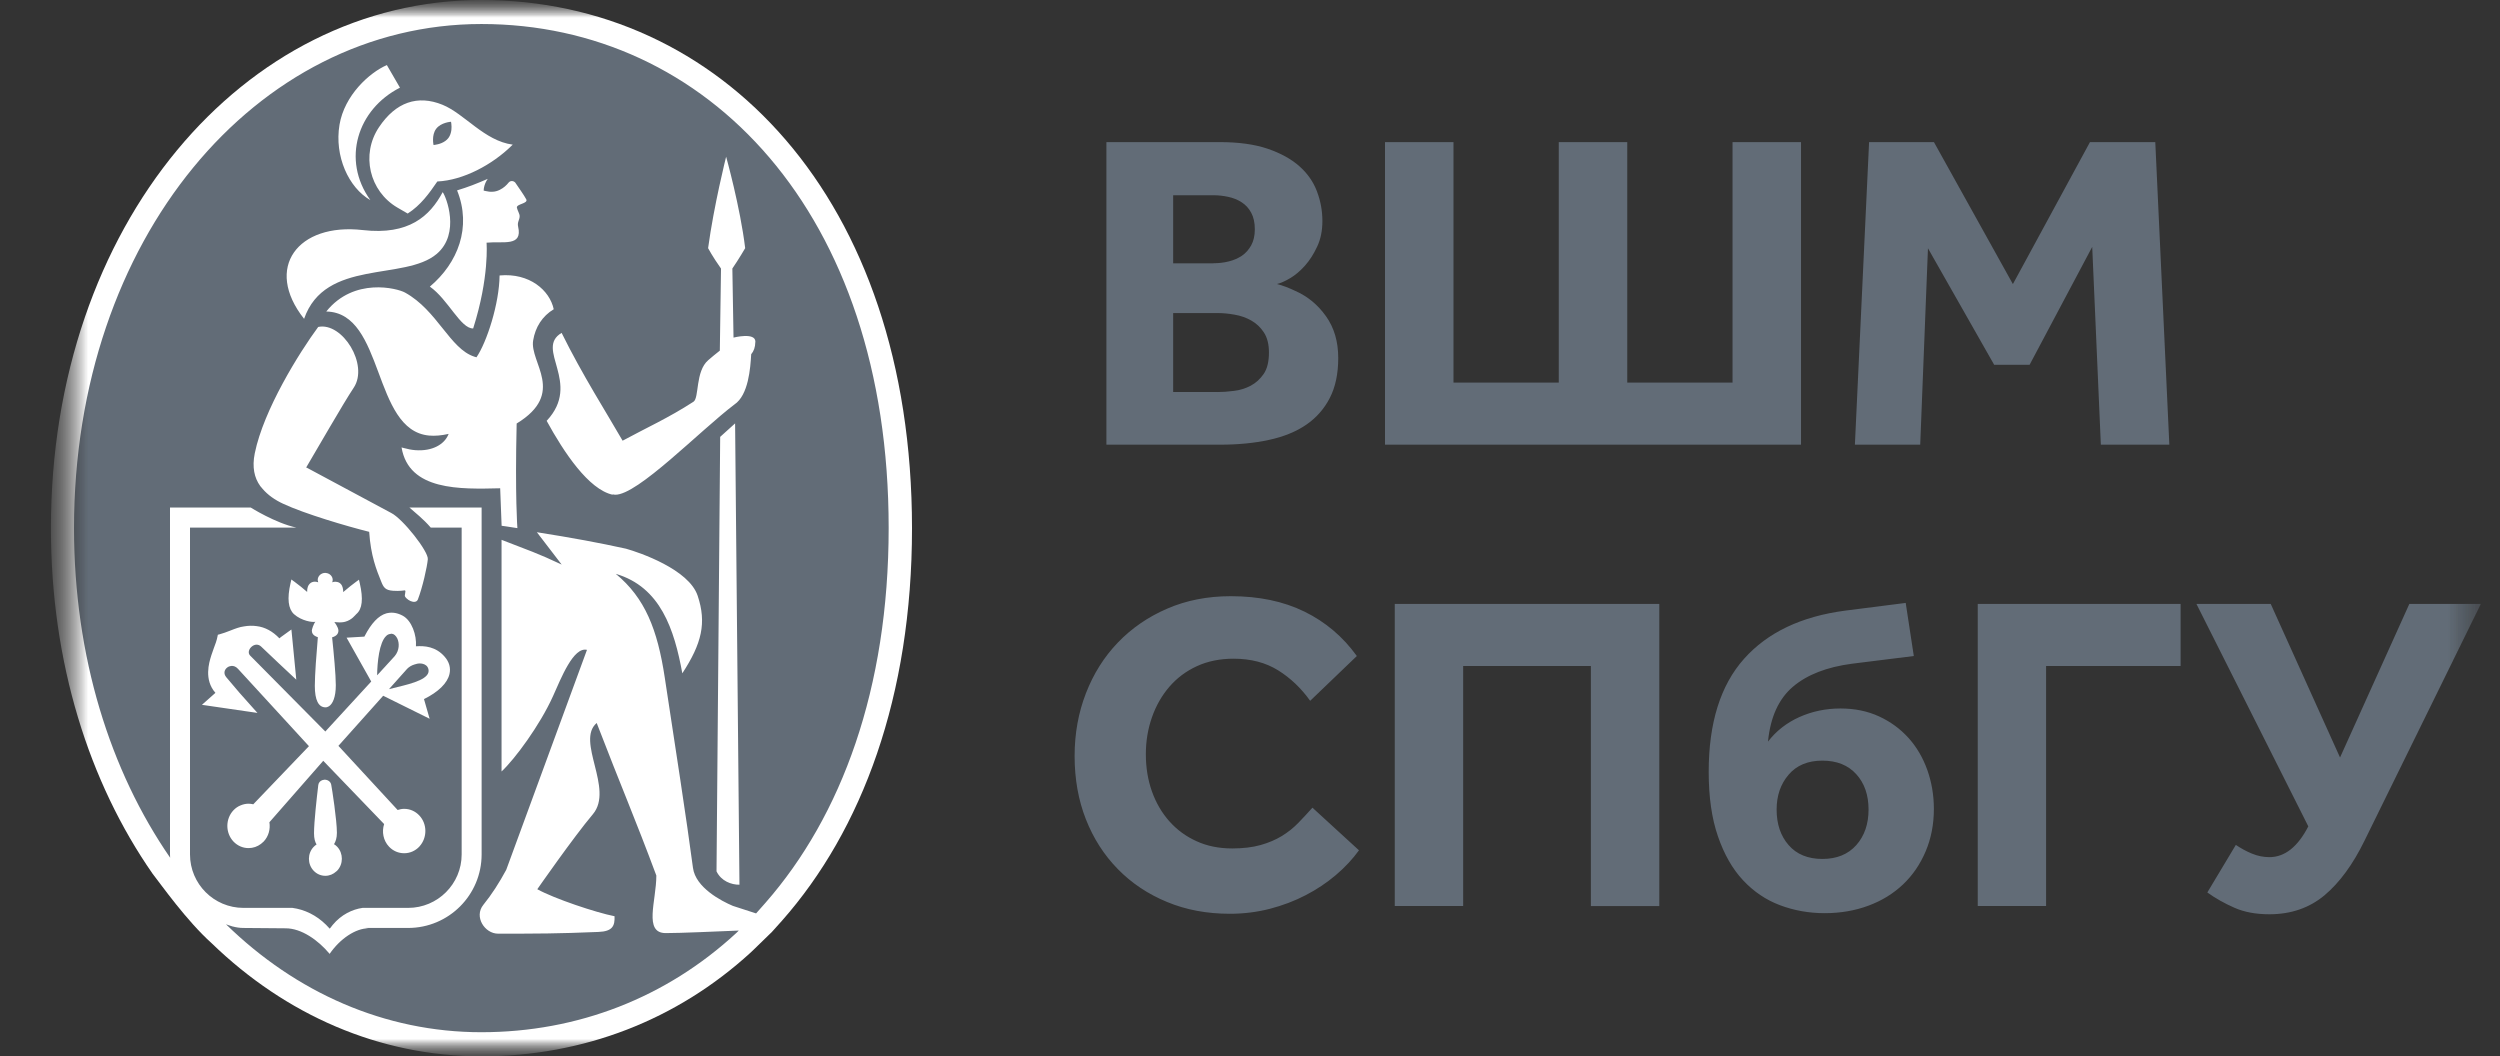
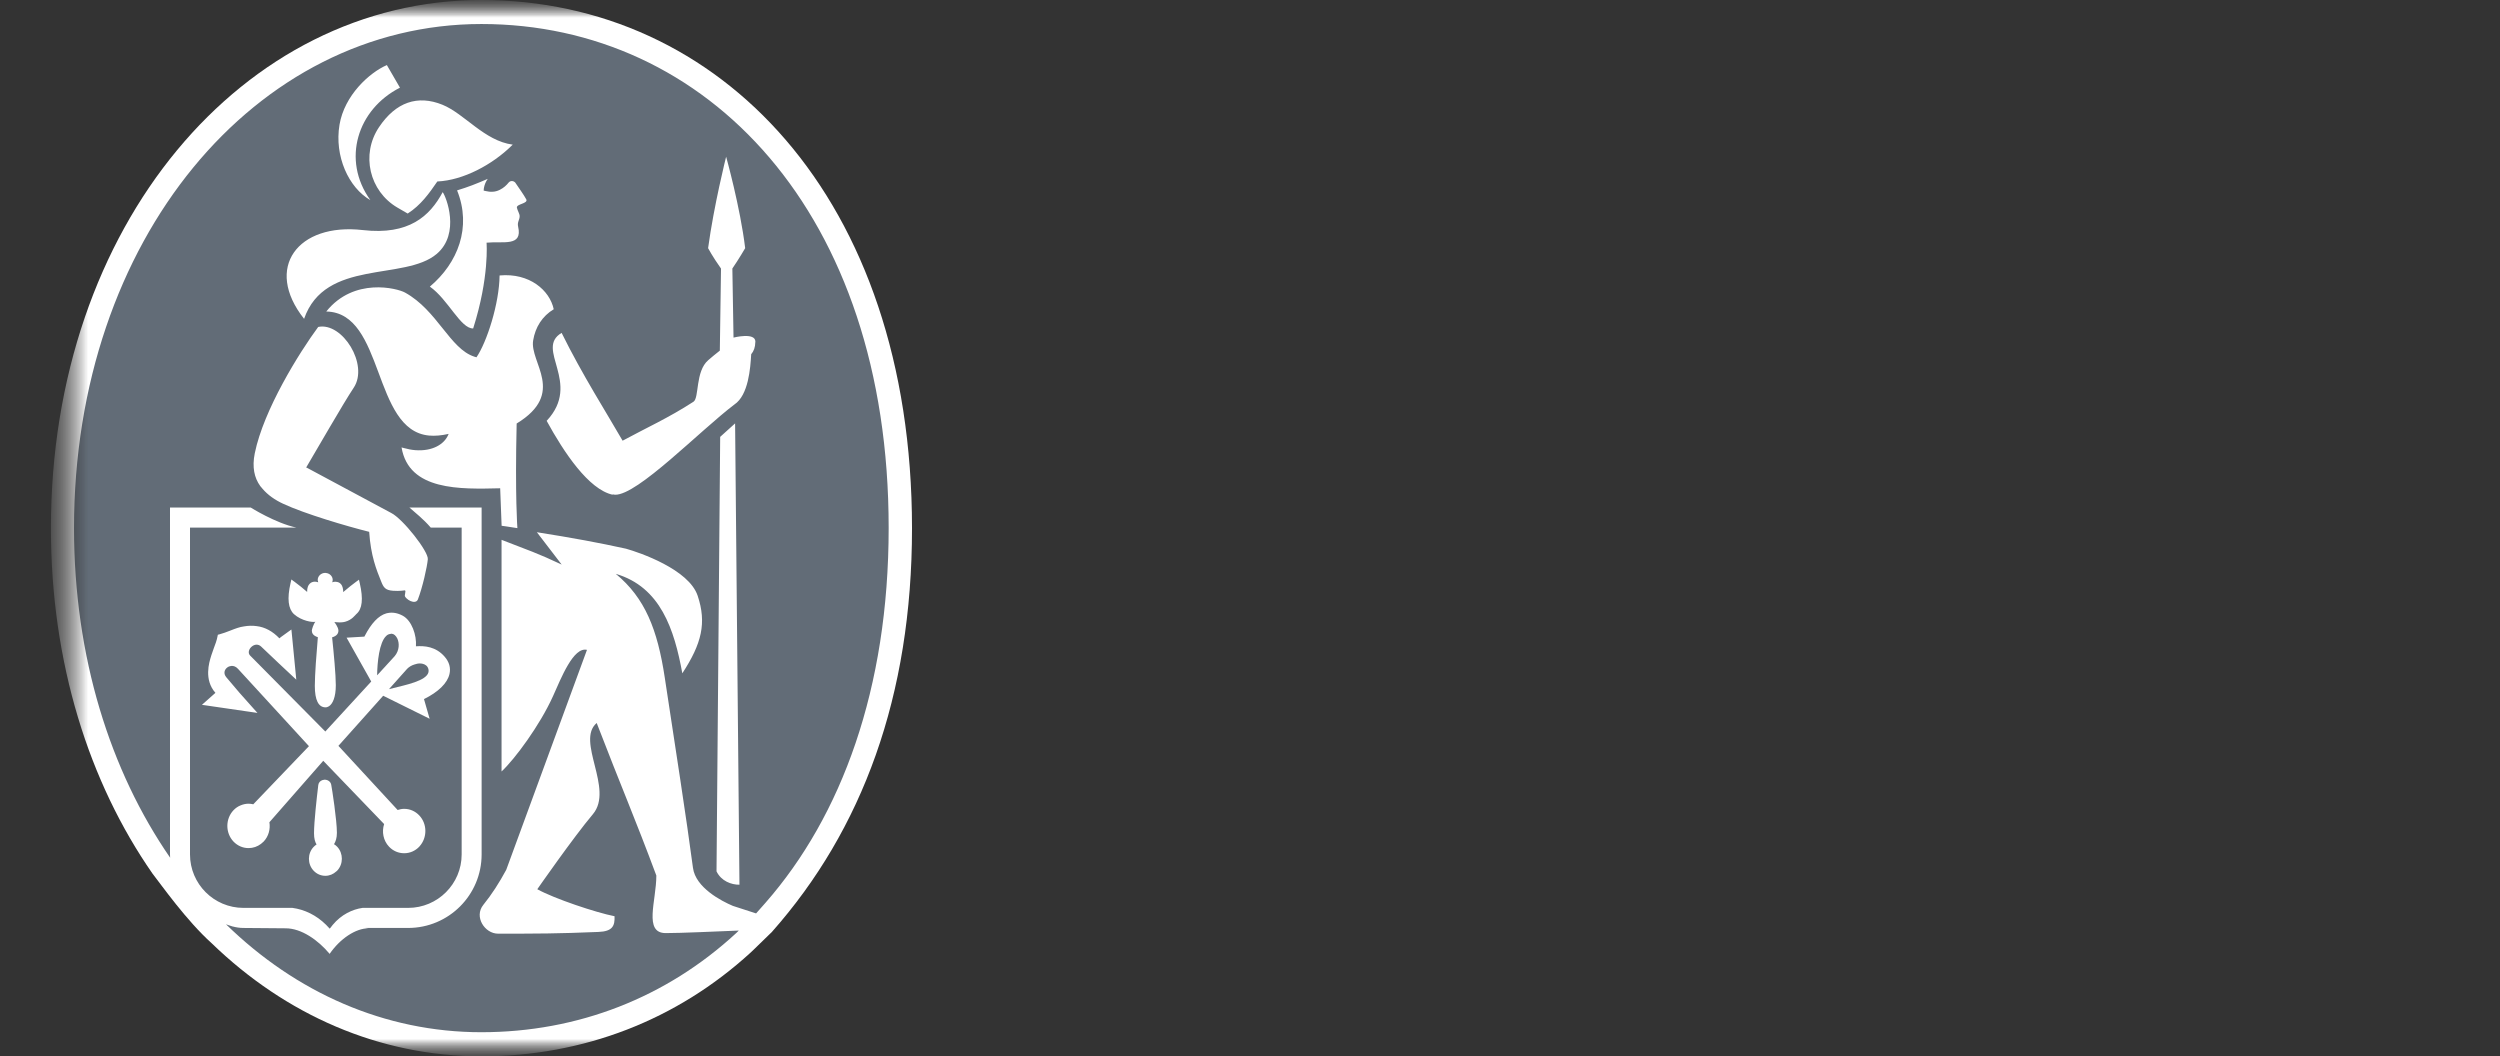
<svg xmlns="http://www.w3.org/2000/svg" width="71" height="30" viewBox="0 0 71 30" fill="none">
  <rect x="0" y="0" width="71" height="30" fill="#333333" stroke="none" />
  <g clip-path="url(#clip0_5775_36408)">
    <g clip-path="url(#clip1_5775_36408)">
      <mask id="mask0_5775_36408" style="mask-type:luminance" maskUnits="userSpaceOnUse" x="1" y="0" width="70" height="30">
        <path d="M70.946 0H1.446V30H70.946V0Z" fill="white" />
      </mask>
      <g mask="url(#mask0_5775_36408)">
        <mask id="mask1_5775_36408" style="mask-type:luminance" maskUnits="userSpaceOnUse" x="1" y="0" width="70" height="30">
          <path d="M70.946 0H1.446V30H70.946V0Z" fill="white" />
        </mask>
        <g mask="url(#mask1_5775_36408)">
          <mask id="mask2_5775_36408" style="mask-type:luminance" maskUnits="userSpaceOnUse" x="1" y="0" width="70" height="30">
            <path d="M70.457 0H1.446V30H70.457V0Z" fill="white" />
          </mask>
          <g mask="url(#mask2_5775_36408)">
-             <path d="M53.082 4.036H54.924L57.166 8.068L59.355 4.036H61.21L61.609 12.629H59.664L59.419 7.011L57.64 10.361H56.635L54.754 7.051L54.534 12.629H52.679L53.082 4.036ZM51.149 12.629H39.334V4.036H41.279V10.865H44.269V4.036H46.214V10.865H49.204V4.036H51.149V12.629ZM34.58 11.134C34.718 11.134 34.872 11.124 35.045 11.101C35.216 11.081 35.376 11.031 35.522 10.953C35.668 10.875 35.789 10.764 35.89 10.618C35.989 10.472 36.038 10.271 36.038 10.011C36.038 9.779 35.991 9.59 35.896 9.444C35.802 9.298 35.68 9.185 35.536 9.103C35.39 9.02 35.232 8.965 35.059 8.936C34.887 8.905 34.728 8.891 34.582 8.891H33.318V11.132H34.58V11.134ZM34.463 7.476C34.609 7.476 34.753 7.46 34.895 7.425C35.037 7.39 35.16 7.336 35.269 7.264C35.376 7.192 35.464 7.092 35.534 6.968C35.602 6.845 35.637 6.691 35.637 6.512C35.637 6.323 35.602 6.166 35.534 6.041C35.466 5.915 35.376 5.817 35.263 5.745C35.152 5.673 35.024 5.621 34.883 5.591C34.741 5.56 34.601 5.545 34.463 5.545H33.318V7.478H34.463V7.476ZM31.424 4.036H34.644C35.176 4.036 35.627 4.098 35.997 4.223C36.367 4.349 36.667 4.513 36.9 4.719C37.132 4.924 37.299 5.163 37.401 5.434C37.504 5.706 37.556 5.985 37.556 6.277C37.556 6.553 37.506 6.796 37.407 7.005C37.309 7.215 37.194 7.396 37.06 7.546C36.926 7.696 36.787 7.813 36.641 7.9C36.495 7.986 36.369 8.042 36.266 8.066C36.429 8.109 36.601 8.173 36.782 8.26C37.134 8.414 37.426 8.654 37.658 8.981C37.891 9.308 38.006 9.703 38.006 10.168C38.006 10.614 37.926 10.992 37.767 11.301C37.609 11.609 37.385 11.864 37.097 12.062C36.809 12.259 36.458 12.403 36.04 12.493C35.623 12.584 35.158 12.629 34.642 12.629H31.422V4.036H31.424Z" fill="#626C77" />
-             <path d="M68.425 17.152H70.456L67.15 23.88C66.823 24.548 66.447 25.064 66.019 25.424C65.589 25.784 65.067 25.965 64.45 25.965C64.063 25.965 63.733 25.903 63.453 25.778C63.173 25.655 62.918 25.511 62.688 25.346L63.498 23.995C63.636 24.09 63.786 24.172 63.948 24.24C64.111 24.308 64.278 24.343 64.45 24.343C64.888 24.343 65.256 24.051 65.556 23.469L62.379 17.152H64.489L66.457 21.513L68.425 17.152ZM56.168 17.152H61.929V18.914H58.109V25.731H56.168V17.152ZM51.755 24.394C52.166 24.394 52.487 24.262 52.719 24.001C52.95 23.74 53.067 23.403 53.067 22.992C53.067 22.581 52.952 22.245 52.719 21.988C52.487 21.731 52.166 21.602 51.755 21.602C51.344 21.602 51.023 21.735 50.797 22.001C50.569 22.266 50.456 22.597 50.456 22.992C50.456 23.403 50.569 23.74 50.797 24.001C51.023 24.262 51.344 24.394 51.755 24.394ZM54.352 18.631L52.602 18.849C51.882 18.943 51.321 19.161 50.918 19.504C50.515 19.848 50.279 20.366 50.211 21.061C50.443 20.761 50.739 20.528 51.099 20.366C51.459 20.204 51.85 20.121 52.269 20.121C52.672 20.121 53.036 20.195 53.363 20.345C53.69 20.495 53.967 20.699 54.2 20.956C54.432 21.213 54.609 21.515 54.734 21.863C54.858 22.21 54.922 22.581 54.922 22.975C54.922 23.413 54.843 23.814 54.689 24.178C54.535 24.542 54.321 24.857 54.046 25.118C53.77 25.379 53.443 25.581 53.061 25.722C52.678 25.864 52.265 25.934 51.819 25.934C51.373 25.934 50.951 25.858 50.552 25.708C50.153 25.558 49.804 25.321 49.504 25.001C49.203 24.68 48.965 24.262 48.79 23.753C48.613 23.243 48.527 22.632 48.527 21.92C48.527 20.53 48.862 19.461 49.53 18.711C50.199 17.96 51.159 17.504 52.411 17.341L54.122 17.123L54.352 18.631ZM39.611 17.152H47.124V25.733H45.181V18.914H41.554V25.731H39.611V17.152ZM38.595 24.149C38.414 24.398 38.196 24.633 37.939 24.851C37.682 25.069 37.397 25.26 37.084 25.422C36.772 25.585 36.432 25.714 36.068 25.809C35.704 25.903 35.324 25.951 34.929 25.951C34.277 25.951 33.681 25.84 33.142 25.615C32.602 25.393 32.137 25.081 31.746 24.682C31.355 24.283 31.053 23.812 30.839 23.267C30.625 22.722 30.519 22.124 30.519 21.472C30.519 20.837 30.625 20.245 30.839 19.692C31.053 19.138 31.355 18.657 31.746 18.25C32.137 17.843 32.604 17.52 33.148 17.286C33.693 17.049 34.296 16.932 34.956 16.932C35.754 16.932 36.451 17.078 37.047 17.37C37.643 17.662 38.139 18.082 38.534 18.631L37.209 19.903C36.952 19.544 36.648 19.254 36.297 19.036C35.945 18.818 35.525 18.707 35.036 18.707C34.65 18.707 34.302 18.777 33.994 18.918C33.685 19.06 33.424 19.256 33.21 19.504C32.996 19.753 32.83 20.043 32.715 20.372C32.599 20.703 32.542 21.053 32.542 21.421C32.542 21.799 32.599 22.149 32.715 22.476C32.83 22.8 32.996 23.084 33.21 23.325C33.424 23.565 33.681 23.755 33.981 23.89C34.281 24.028 34.619 24.096 34.997 24.096C35.305 24.096 35.575 24.063 35.801 23.999C36.027 23.936 36.229 23.849 36.406 23.742C36.58 23.635 36.736 23.51 36.874 23.368C37.012 23.226 37.144 23.082 37.273 22.938L38.595 24.149Z" fill="#626C77" />
-             <path d="M13.672 0C6.92 0 1.446 6.38 1.446 15C1.446 18.835 2.534 22.226 4.331 24.81C4.592 25.145 5.298 26.147 6.011 26.788C8.108 28.818 10.771 30 13.672 30C16.568 30 19.226 28.968 21.322 27.049L21.402 26.973L21.922 26.467L22.206 26.151C24.484 23.572 25.901 19.779 25.901 15.002C25.899 5.605 20.425 0 13.672 0Z" fill="white" />
+             <path d="M13.672 0C6.92 0 1.446 6.38 1.446 15C1.446 18.835 2.534 22.226 4.331 24.81C4.592 25.145 5.298 26.147 6.011 26.788C8.108 28.818 10.771 30 13.672 30C16.568 30 19.226 28.968 21.322 27.049L21.402 26.973L21.922 26.467C24.484 23.572 25.901 19.779 25.901 15.002C25.899 5.605 20.425 0 13.672 0Z" fill="white" />
            <path d="M11.563 18.994L11.047 19.572C11.119 19.552 11.201 19.531 11.292 19.511C11.497 19.461 11.74 19.402 11.921 19.317C12.088 19.239 12.199 19.14 12.168 19.007C12.145 18.908 12.069 18.869 12.009 18.853C11.981 18.846 11.95 18.842 11.921 18.842C11.87 18.842 11.818 18.855 11.765 18.873C11.691 18.896 11.619 18.937 11.563 18.994Z" fill="#626C77" />
-             <path d="M12.36 4.112C12.447 4.1 12.632 4.055 12.735 3.919C12.786 3.851 12.809 3.769 12.819 3.693C12.827 3.629 12.823 3.572 12.819 3.528C12.819 3.52 12.817 3.514 12.817 3.508C12.813 3.477 12.809 3.458 12.809 3.458C12.809 3.458 12.525 3.475 12.387 3.658C12.249 3.841 12.313 4.119 12.313 4.119C12.313 4.119 12.332 4.116 12.36 4.112Z" fill="#626C77" />
            <path d="M11.282 18.13C11.243 18.052 11.185 18.002 11.126 17.998H11.115C11.103 17.998 11.093 18.002 11.082 18.004C11.041 18.01 11.004 18.025 10.971 18.058C10.768 18.245 10.716 18.812 10.71 19.178L10.766 19.119L11.208 18.636C11.348 18.469 11.345 18.261 11.282 18.13Z" fill="#626C77" />
            <path d="M21.451 9.715C21.449 9.863 21.407 9.974 21.334 10.06C21.311 10.457 21.257 11.22 20.858 11.487C19.882 12.226 18.103 14.07 17.468 14.05C17.447 14.05 17.423 14.043 17.4 14.039L17.398 14.05C16.717 13.899 16.018 12.853 15.525 11.952C16.538 10.869 15.175 9.91 15.95 9.454C16.532 10.636 17.244 11.753 17.682 12.516C18.348 12.154 18.985 11.87 19.695 11.409C19.861 11.302 19.744 10.546 20.114 10.229C20.207 10.149 20.326 10.048 20.443 9.958L20.476 7.673V7.626C20.233 7.283 20.11 7.048 20.11 7.048C20.275 5.827 20.622 4.451 20.622 4.451C20.622 4.451 21.023 5.882 21.163 7.048C21.163 7.048 20.98 7.363 20.799 7.626L20.832 9.588C20.832 9.588 21.453 9.429 21.453 9.703C21.453 9.705 21.451 9.711 21.451 9.715ZM20.349 24.746L20.453 12.407L20.877 12.024V12.043L21 25.075V25.126C20.77 25.128 20.482 25.023 20.349 24.746ZM14.673 12.028C14.624 14.101 14.694 14.999 14.694 14.999C14.416 14.954 14.246 14.932 14.246 14.932L14.205 13.867C13.063 13.895 11.612 13.938 11.404 12.707C11.425 12.713 11.445 12.717 11.464 12.723C11.581 12.756 11.692 12.777 11.799 12.785C12.278 12.82 12.621 12.62 12.734 12.339C12.736 12.333 12.741 12.328 12.743 12.322C12.535 12.37 12.35 12.384 12.188 12.37C10.567 12.224 10.931 8.878 9.266 8.847C10.051 7.867 11.283 8.187 11.503 8.309C12.422 8.816 12.778 9.908 13.473 10.13C13.491 10.137 13.512 10.143 13.532 10.147C13.826 9.717 14.18 8.621 14.188 7.823C15.039 7.745 15.611 8.245 15.726 8.782C15.401 8.979 15.204 9.289 15.142 9.666C15.033 10.297 16.09 11.163 14.673 12.028ZM12.15 15.882C12.13 16.102 12.002 16.677 11.867 17.027C11.85 17.066 11.822 17.084 11.784 17.091C11.71 17.103 11.61 17.058 11.546 16.994C11.466 16.916 11.507 16.914 11.515 16.782C11.511 16.778 11.507 16.776 11.503 16.772C11.499 16.77 11.497 16.768 11.495 16.766C11.425 16.774 11.375 16.782 11.297 16.782C11.26 16.782 11.219 16.782 11.164 16.778C10.941 16.762 10.892 16.683 10.824 16.511C10.691 16.182 10.53 15.787 10.485 15.104C9.845 14.944 8.651 14.592 8.04 14.306C7.81 14.2 7.606 14.058 7.456 13.881C7.44 13.862 7.423 13.844 7.409 13.825C7.403 13.815 7.392 13.807 7.386 13.799H7.388C7.226 13.575 7.154 13.272 7.236 12.871C7.487 11.638 8.497 10.017 9.037 9.285C9.724 9.141 10.481 10.359 10.045 11.012C9.749 11.455 8.996 12.773 8.704 13.262L8.69 13.27L11.11 14.568C11.441 14.734 12.173 15.664 12.15 15.882ZM12.627 18.649C12.759 18.799 12.806 18.97 12.765 19.143C12.706 19.402 12.449 19.653 12.041 19.854L12.185 20.356L12.202 20.413L10.904 19.77L10.882 19.76L9.611 21.182L11.293 23.004C11.353 22.984 11.414 22.971 11.478 22.971C11.641 22.971 11.793 23.037 11.908 23.159C12.136 23.399 12.138 23.792 11.914 24.037C11.912 24.038 11.91 24.043 11.908 24.045C11.793 24.166 11.641 24.232 11.478 24.232C11.316 24.232 11.161 24.166 11.048 24.045C10.884 23.872 10.839 23.621 10.909 23.403L9.198 21.625L9.181 21.606L7.651 23.352C7.682 23.545 7.629 23.751 7.489 23.899C7.464 23.923 7.438 23.946 7.411 23.967C7.308 24.045 7.187 24.086 7.059 24.086C6.897 24.086 6.745 24.02 6.63 23.899C6.399 23.654 6.399 23.257 6.63 23.012C6.689 22.949 6.759 22.901 6.837 22.871C6.907 22.842 6.983 22.825 7.059 22.825C7.105 22.825 7.15 22.832 7.193 22.842L7.236 22.797L8.774 21.191L6.759 18.995C6.699 18.929 6.634 18.908 6.572 18.912C6.529 18.916 6.488 18.931 6.455 18.956C6.375 19.015 6.336 19.126 6.428 19.235C6.677 19.535 6.913 19.807 7.195 20.117L7.273 20.204L7.312 20.247L5.735 20.017L6.118 19.677C5.789 19.305 5.937 18.818 5.996 18.631L6.002 18.61C6.023 18.544 6.046 18.481 6.07 18.415C6.113 18.302 6.157 18.187 6.179 18.065L6.187 18.026L6.229 18.016C6.327 17.991 6.438 17.948 6.545 17.907C6.613 17.88 6.681 17.853 6.745 17.833C6.804 17.812 6.866 17.8 6.928 17.79C7.047 17.769 7.17 17.765 7.29 17.782C7.524 17.81 7.742 17.927 7.935 18.129L7.976 18.094L8.275 17.878L8.279 17.909L8.406 19.213L8.414 19.303L8.283 19.18C8.277 19.174 7.658 18.598 7.417 18.363C7.374 18.322 7.329 18.308 7.283 18.308C7.234 18.31 7.189 18.331 7.152 18.361C7.074 18.425 7.031 18.534 7.098 18.612L9.239 20.775L9.282 20.728L10.543 19.355L9.843 18.11L9.907 18.106L10.349 18.08C10.351 18.076 10.353 18.071 10.355 18.067C10.547 17.697 10.748 17.485 10.97 17.42C10.983 17.416 10.997 17.416 11.011 17.411C11.147 17.383 11.291 17.407 11.439 17.487C11.694 17.625 11.836 18.038 11.813 18.355C12.058 18.337 12.377 18.361 12.627 18.649ZM9.574 24.729C9.568 24.736 9.56 24.742 9.551 24.748C9.465 24.828 9.356 24.873 9.241 24.873C9.113 24.873 8.996 24.822 8.908 24.729C8.729 24.542 8.729 24.238 8.908 24.051C8.932 24.024 8.961 24.004 8.99 23.983C8.947 23.913 8.918 23.814 8.918 23.664C8.918 23.337 9.002 22.607 9.031 22.367L9.039 22.295C9.048 22.227 9.093 22.176 9.157 22.155C9.175 22.149 9.194 22.145 9.214 22.143C9.309 22.141 9.391 22.198 9.407 22.287C9.428 22.392 9.568 23.292 9.568 23.652C9.568 23.798 9.533 23.901 9.486 23.975C9.519 23.995 9.551 24.02 9.578 24.049C9.753 24.238 9.753 24.542 9.574 24.729ZM8.252 16.558L8.275 16.457L8.33 16.498L8.365 16.523C8.497 16.618 8.612 16.716 8.723 16.811C8.723 16.792 8.723 16.772 8.725 16.751C8.731 16.692 8.747 16.626 8.795 16.579C8.832 16.54 8.885 16.519 8.945 16.519C8.949 16.519 8.955 16.519 8.959 16.521C8.986 16.523 9.013 16.527 9.037 16.538C9.035 16.531 9.035 16.523 9.033 16.517C9.029 16.503 9.023 16.488 9.023 16.472C9.023 16.361 9.118 16.27 9.237 16.27C9.243 16.27 9.247 16.272 9.251 16.272C9.362 16.28 9.449 16.365 9.449 16.472C9.449 16.494 9.442 16.517 9.434 16.538C9.453 16.529 9.475 16.525 9.496 16.523C9.506 16.521 9.514 16.521 9.525 16.521C9.529 16.521 9.533 16.523 9.537 16.523C9.593 16.525 9.64 16.544 9.675 16.581C9.739 16.646 9.747 16.747 9.747 16.815C9.765 16.799 9.786 16.784 9.804 16.768C9.899 16.688 9.998 16.605 10.107 16.527L10.195 16.463L10.201 16.492L10.218 16.564C10.32 17.012 10.29 17.298 10.119 17.44C10.086 17.469 9.996 17.605 9.802 17.658C9.739 17.675 9.66 17.681 9.57 17.672C9.545 17.67 9.521 17.67 9.494 17.664C9.494 17.664 9.611 17.81 9.611 17.909C9.611 17.981 9.574 18.061 9.432 18.1C9.479 18.55 9.537 19.161 9.537 19.461C9.537 19.799 9.449 19.99 9.342 20.058C9.311 20.076 9.28 20.089 9.247 20.089C9.044 20.089 8.941 19.883 8.941 19.478C8.941 19.165 8.988 18.548 9.027 18.096C8.891 18.055 8.856 17.977 8.856 17.909C8.856 17.876 8.904 17.72 8.957 17.658C8.879 17.679 8.569 17.638 8.349 17.442C8.186 17.29 8.149 17.006 8.252 16.558ZM10.304 6.534C11.612 6.684 12.208 6.139 12.572 5.457C12.669 5.578 13.084 6.633 12.403 7.211C11.488 7.986 9.229 7.344 8.636 9.055C8.628 9.08 8.647 9.03 8.636 9.055C7.487 7.603 8.46 6.322 10.304 6.534ZM9.642 3.542C9.782 2.707 10.489 2.064 10.987 1.848L11.024 1.912L11.359 2.49C10.148 3.104 9.699 4.54 10.514 5.677C10.514 5.677 10.516 5.681 10.518 5.683C9.901 5.331 9.492 4.433 9.642 3.542ZM12.566 2.975C13.193 3.23 13.758 4.003 14.562 4.108C14.552 4.118 14.542 4.126 14.534 4.134C13.983 4.677 13.156 5.121 12.42 5.154C12.188 5.494 11.947 5.829 11.581 6.063L11.579 6.065L11.289 5.897C10.491 5.432 10.242 4.387 10.765 3.61C11.242 2.899 11.861 2.689 12.566 2.975ZM14.643 5.2C14.749 5.358 14.873 5.527 14.945 5.66C15.011 5.784 14.657 5.79 14.68 5.899C14.698 5.985 14.758 6.069 14.758 6.139C14.758 6.248 14.684 6.308 14.715 6.437C14.848 7.015 14.291 6.845 13.818 6.892C13.818 6.892 13.902 7.871 13.438 9.328C13.082 9.337 12.726 8.502 12.208 8.14C13.004 7.47 13.403 6.452 12.981 5.407C13.308 5.307 13.512 5.226 13.851 5.08C13.837 5.099 13.822 5.126 13.806 5.154C13.771 5.222 13.738 5.315 13.736 5.413C13.752 5.418 13.769 5.422 13.785 5.424C13.923 5.457 14.055 5.461 14.194 5.391C14.307 5.335 14.386 5.259 14.445 5.185C14.495 5.124 14.587 5.13 14.636 5.189C14.639 5.196 14.641 5.196 14.643 5.2ZM13.672 0.682C7.281 0.682 2.102 6.773 2.102 14.997C2.102 18.657 3.13 21.894 4.832 24.359C4.83 24.331 4.828 24.3 4.828 24.269C4.828 24.267 4.828 24.265 4.828 24.265V14.413H7.119C7.119 14.413 7.82 14.855 8.414 14.983H5.396V24.265C5.396 25.104 6.076 25.784 6.915 25.784H8.305C8.647 25.829 8.986 25.992 9.259 26.263C9.296 26.3 9.331 26.335 9.364 26.374C9.37 26.366 9.375 26.36 9.381 26.354L9.383 26.352C9.403 26.323 9.426 26.294 9.449 26.267C9.693 25.973 10.008 25.825 10.296 25.784H11.591C12.43 25.784 13.111 25.104 13.111 24.265V14.983H12.233C12.027 14.742 11.784 14.553 11.626 14.413H13.678V24.265C13.678 25.418 12.745 26.354 11.589 26.354H10.38C10.409 26.358 10.434 26.36 10.462 26.364C10.102 26.364 9.658 26.658 9.362 27.09C9.029 26.693 8.558 26.364 8.112 26.364L6.911 26.354C6.806 26.354 6.704 26.337 6.605 26.311L6.607 26.313C6.599 26.311 6.593 26.306 6.584 26.305C6.527 26.288 6.471 26.27 6.418 26.249C8.402 28.186 10.923 29.315 13.67 29.315C16.409 29.315 18.926 28.33 20.908 26.5L20.982 26.428C20.349 26.453 19.335 26.5 18.907 26.5C18.27 26.5 18.64 25.587 18.64 24.865C18.031 23.23 17.643 22.344 16.946 20.533C16.345 21.045 17.443 22.402 16.839 23.122C16.281 23.784 15.259 25.254 15.259 25.254C15.745 25.523 16.929 25.918 17.453 26.021C17.464 26.294 17.398 26.451 16.997 26.467C15.817 26.516 15.28 26.516 14.143 26.516C13.769 26.516 13.452 26.035 13.728 25.696C13.966 25.402 14.182 25.065 14.377 24.703L16.67 18.456C16.285 18.363 15.938 19.254 15.704 19.774C15.331 20.601 14.616 21.565 14.244 21.91V15.331C15.002 15.627 15.266 15.709 15.952 16.034L15.247 15.115C16.283 15.279 16.993 15.411 17.778 15.583C18.173 15.694 19.565 16.172 19.814 16.92C20.071 17.689 19.931 18.277 19.378 19.122C19.15 17.876 18.761 16.671 17.488 16.297C18.319 16.982 18.673 17.876 18.88 19.248C19.154 21.049 19.51 23.344 19.68 24.645C19.754 25.211 20.492 25.591 20.813 25.727L21.473 25.941L21.741 25.638C23.898 23.177 25.238 19.556 25.238 14.997C25.242 6.032 20.063 0.682 13.672 0.682Z" fill="#626C77" />
          </g>
        </g>
      </g>
    </g>
  </g>
  <defs>
    <clipPath id="clip0_5775_36408">
      <rect width="70.714" height="30" fill="white" transform="translate(0.286)" />
    </clipPath>
    <clipPath id="clip1_5775_36408">
      <rect width="70.714" height="30" fill="white" transform="translate(0.286)" />
    </clipPath>
  </defs>
</svg>